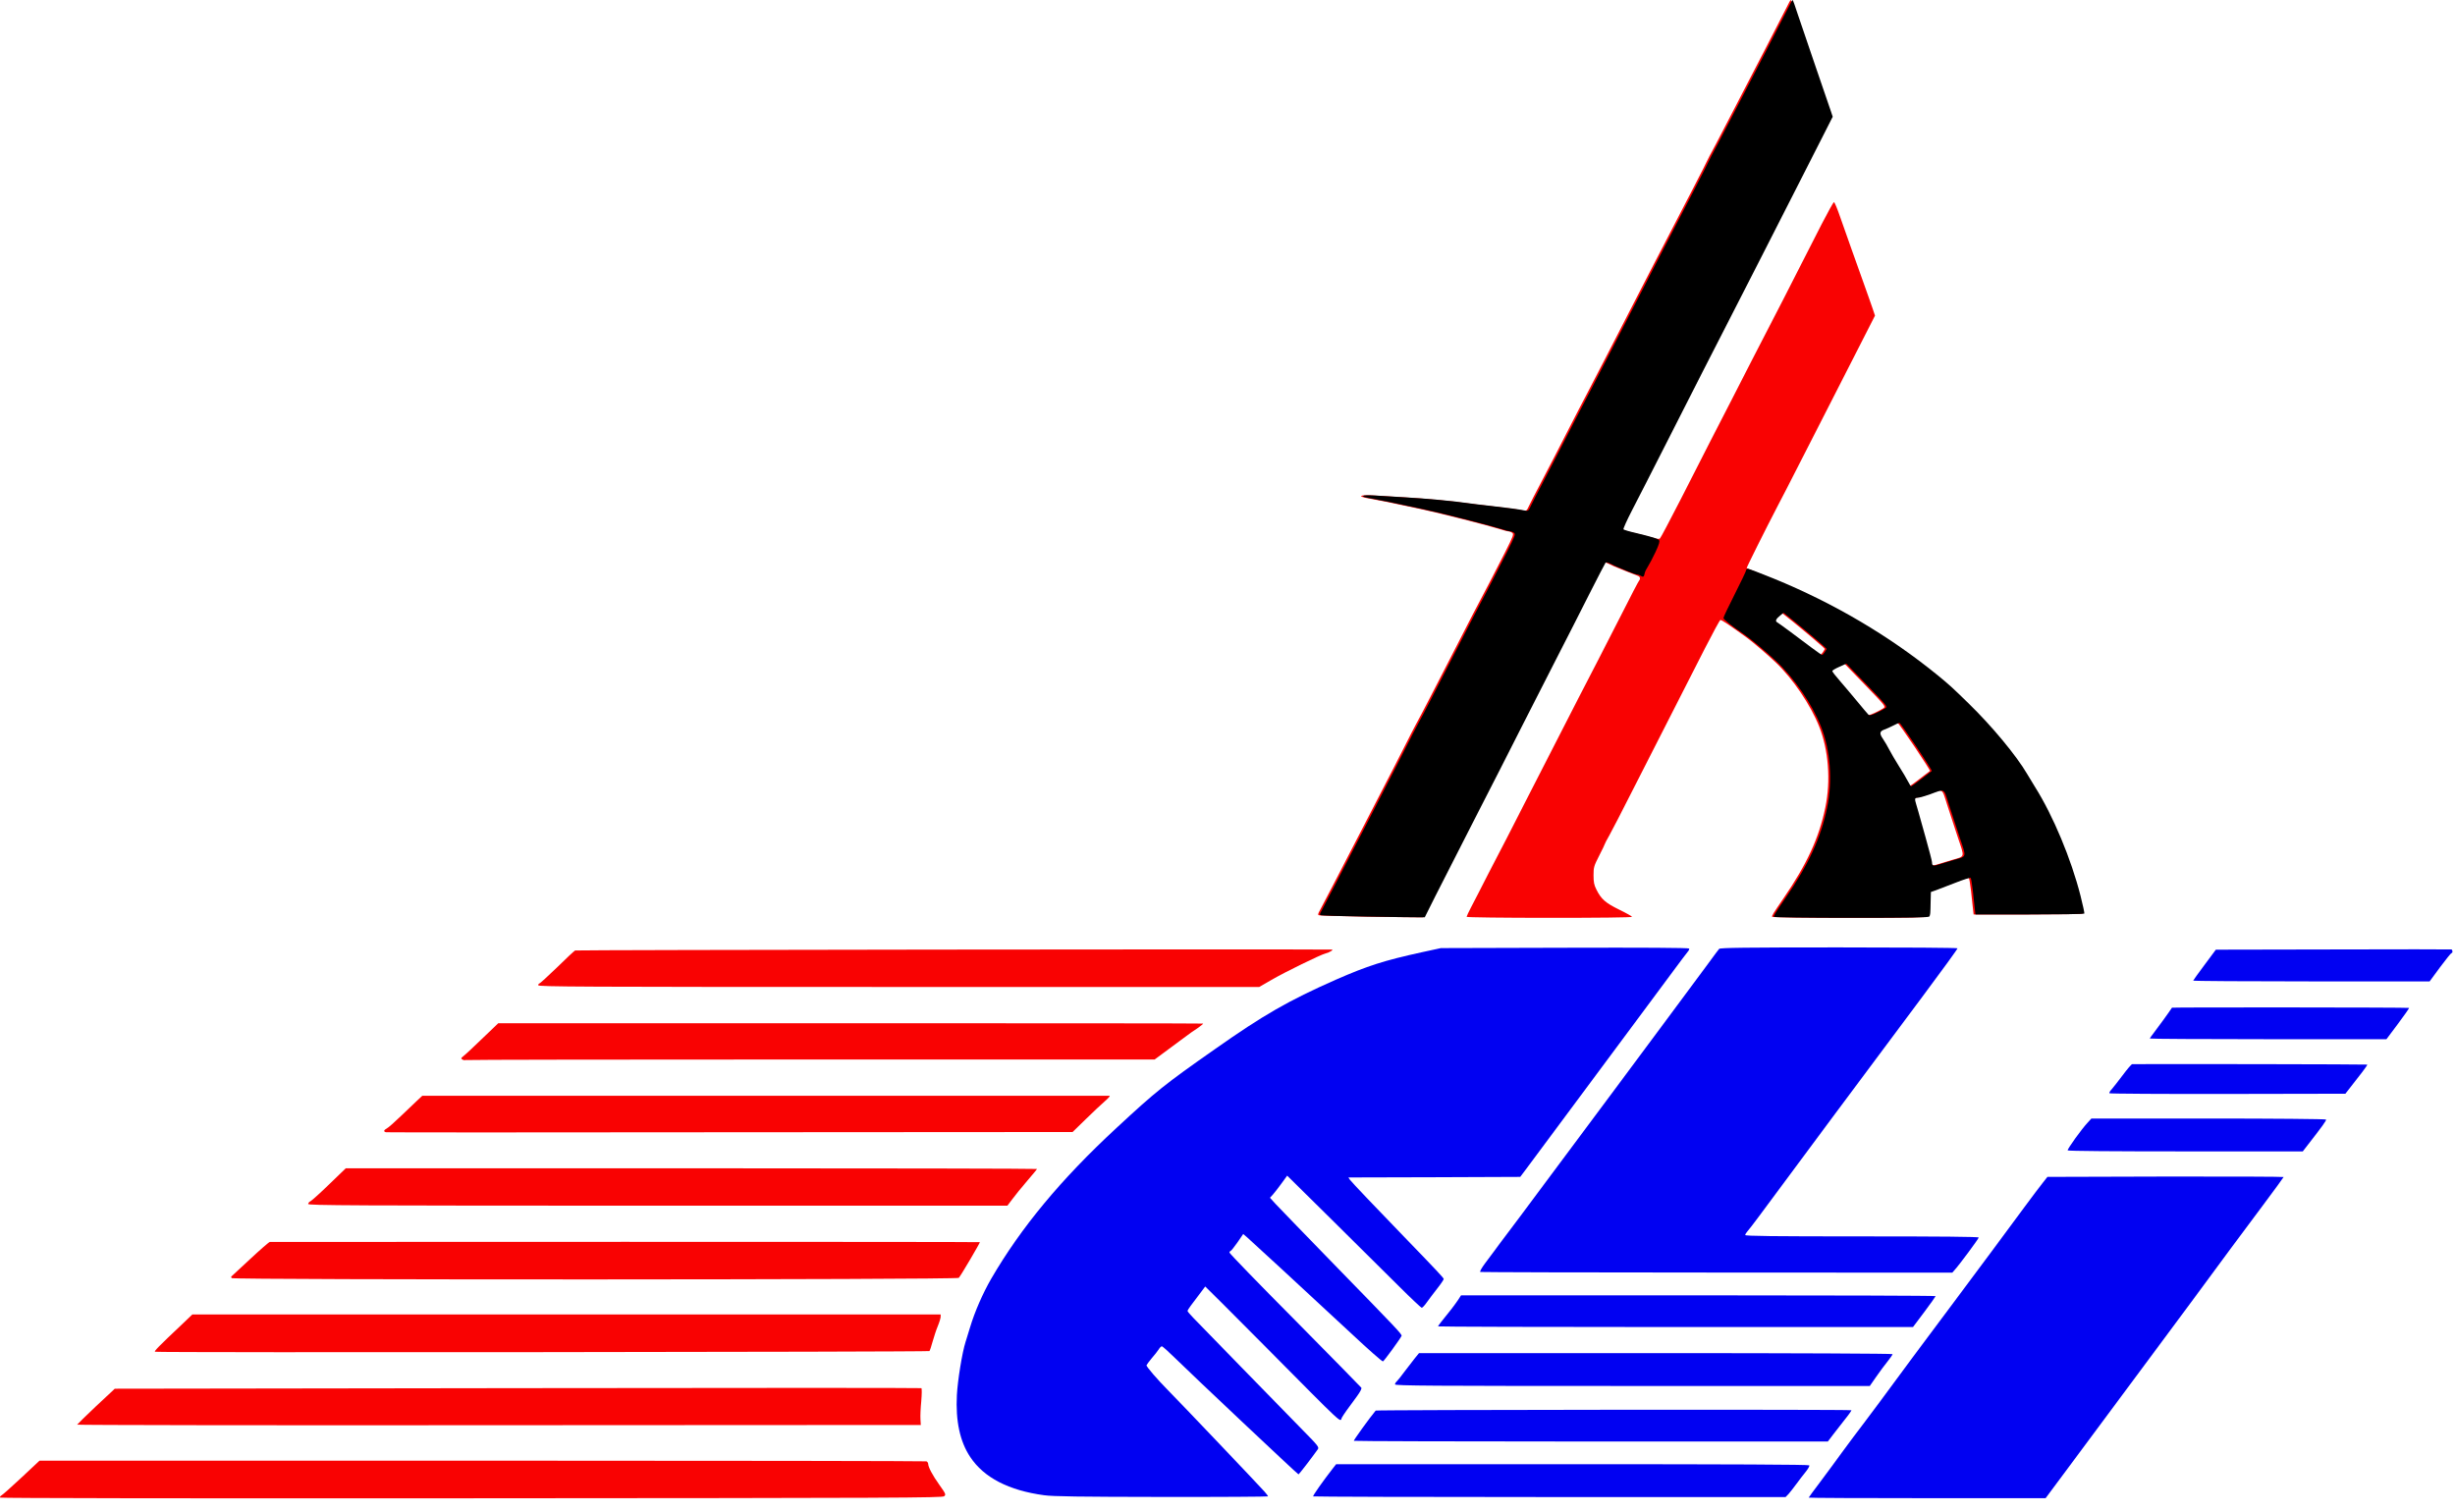
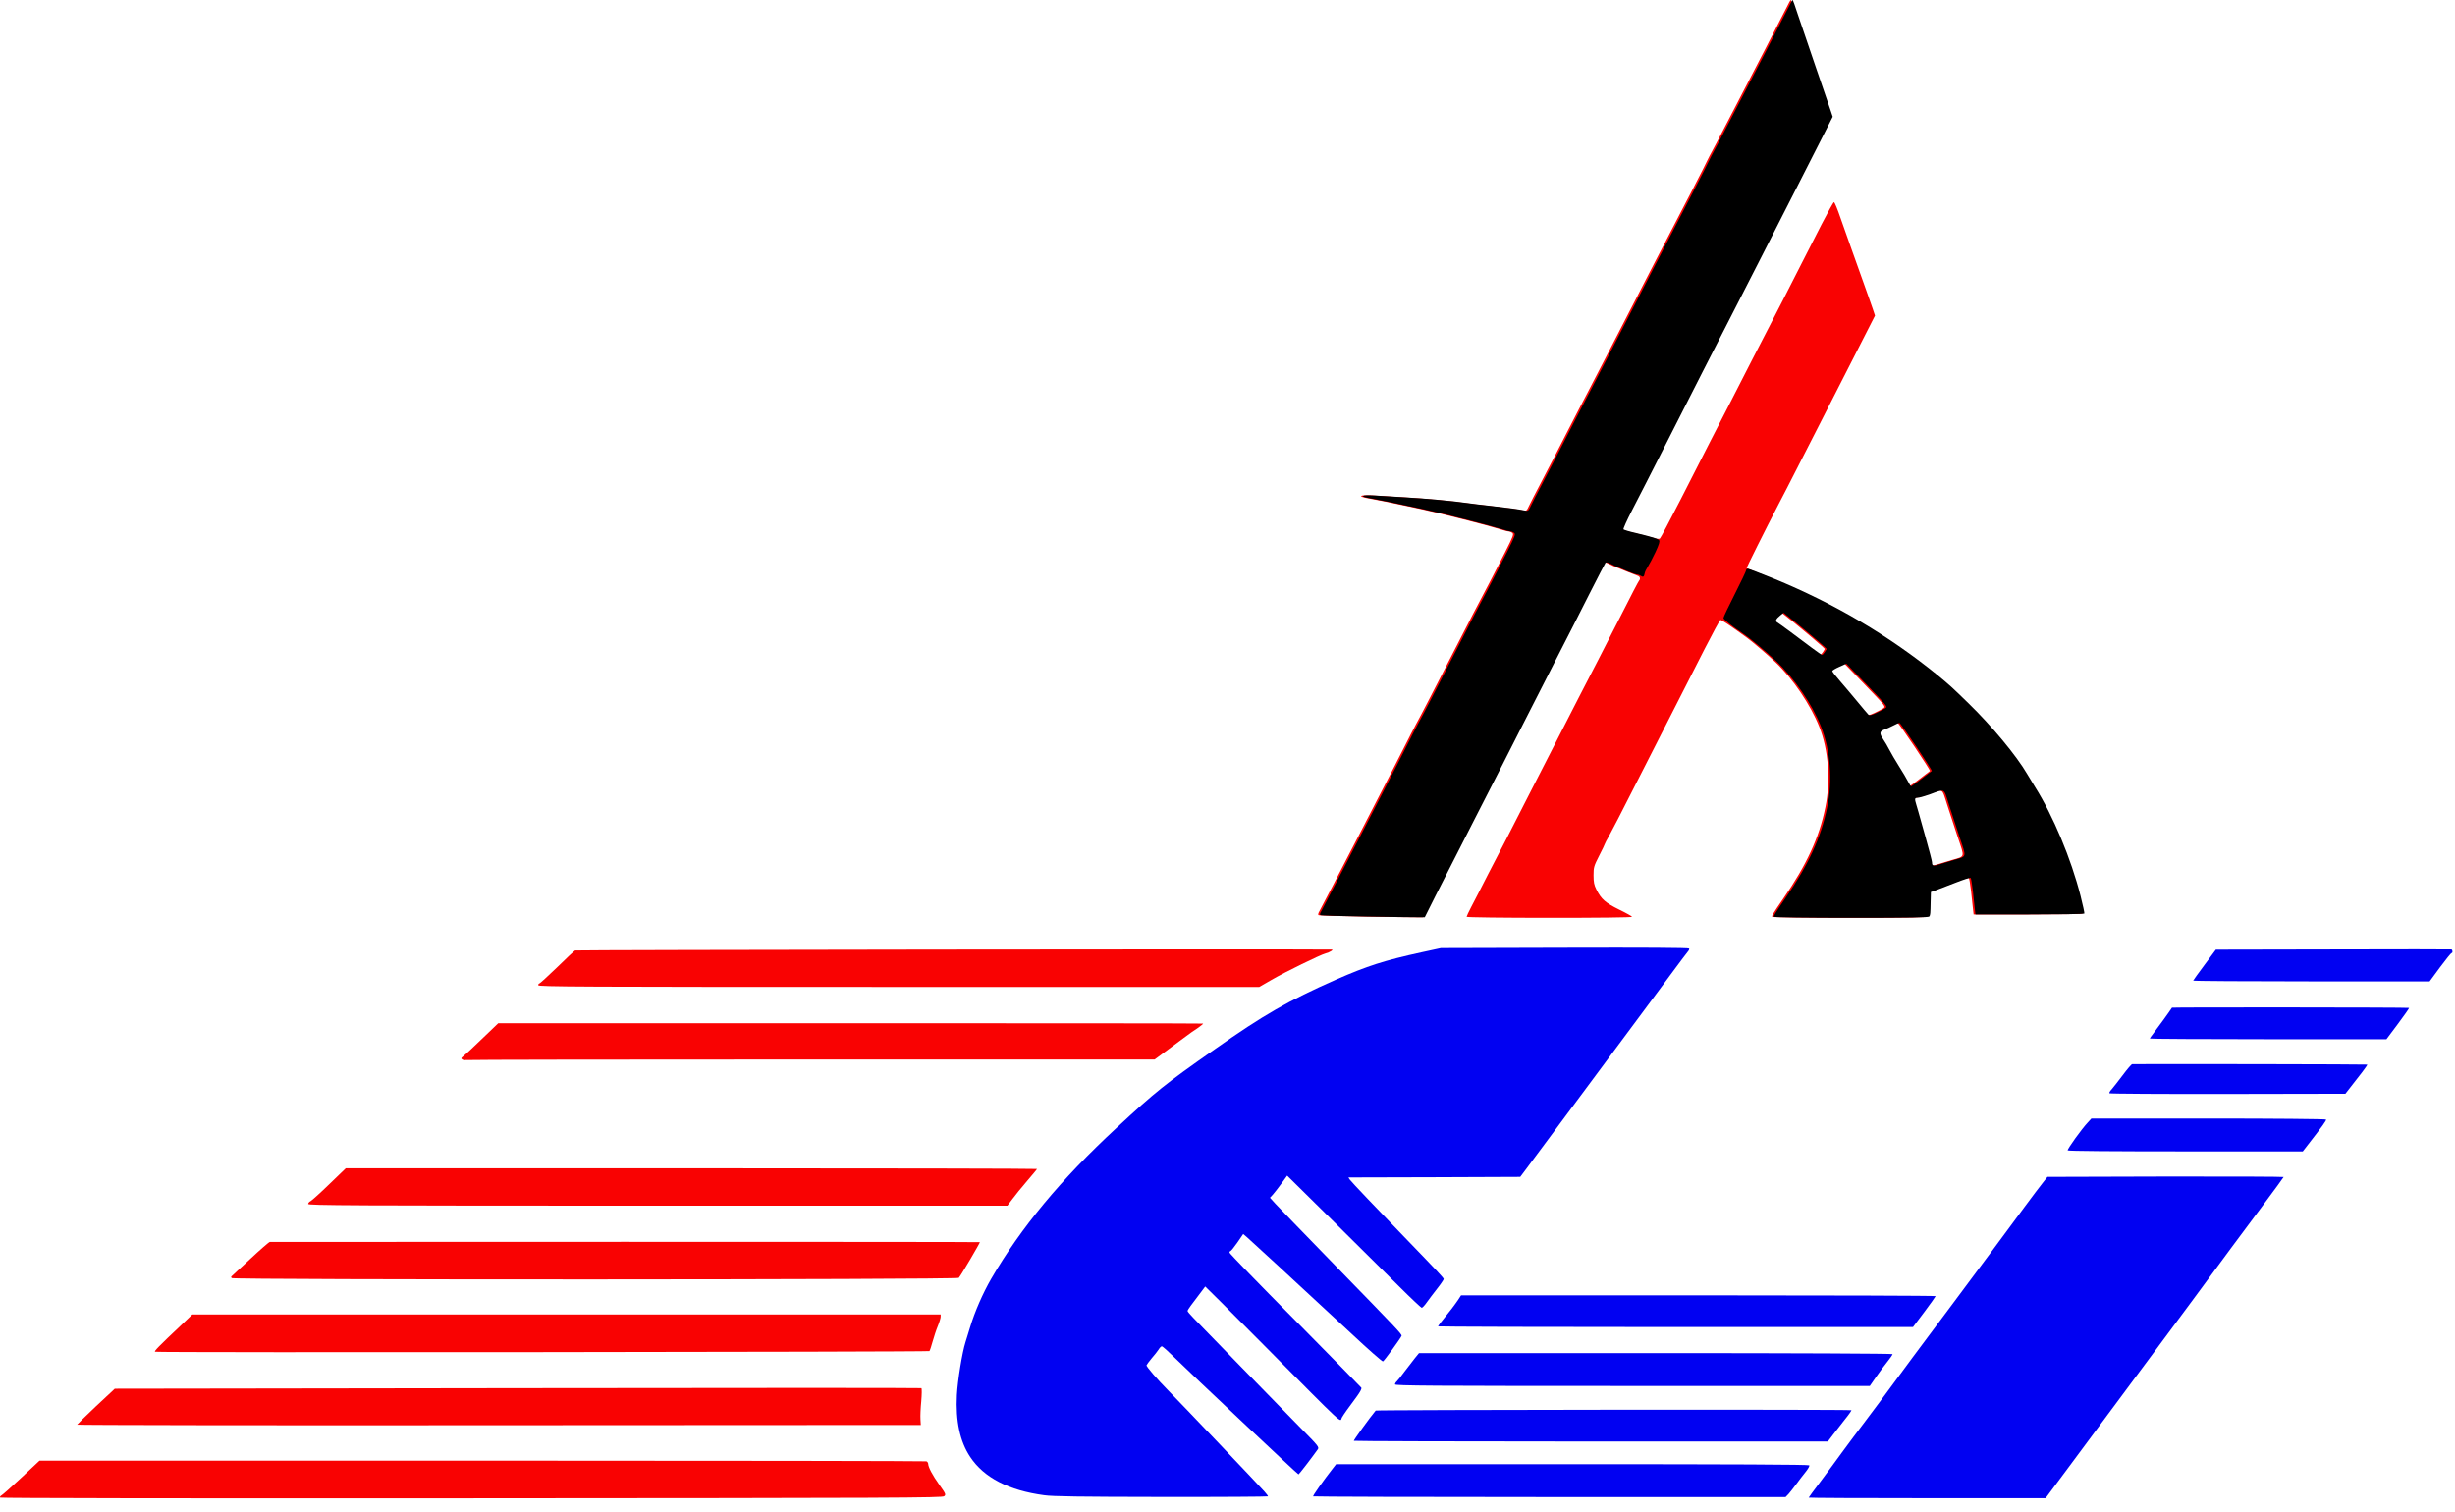
<svg xmlns="http://www.w3.org/2000/svg" width="164" height="101" viewBox="0 0 164 101" fill="none">
  <path d="M120.825 100.063C120.825 100.048 121.189 99.548 121.643 98.95C122.09 98.351 122.711 97.511 123.021 97.079C123.332 96.655 123.695 96.171 123.816 96.004C124.301 95.383 126.815 92.006 127.761 90.704C128.019 90.355 128.397 89.848 128.602 89.576C128.806 89.303 129.624 88.213 130.411 87.153C131.206 86.092 132.395 84.487 133.061 83.594C133.728 82.7 134.697 81.39 135.212 80.686C135.734 79.982 136.295 79.232 136.469 79.02L136.772 78.634L144.662 78.611C149 78.604 152.552 78.619 152.552 78.642C152.552 78.664 151.908 79.543 151.128 80.588C149.546 82.7 148.781 83.738 146.388 86.986C146.01 87.501 144.934 88.947 143.995 90.212C142.254 92.559 140.429 95.012 138.014 98.268L136.651 100.101H128.738C124.384 100.101 120.825 100.085 120.825 100.063Z" fill="#0101F2" />
  <path d="M69.753 99.904C67.39 99.586 65.732 98.73 64.816 97.352C64.127 96.323 63.831 94.944 63.922 93.21C63.975 92.234 64.271 90.386 64.498 89.674C64.573 89.409 64.71 88.97 64.801 88.69C65.119 87.63 65.656 86.411 66.209 85.449C68.193 82.034 70.873 78.793 74.584 75.363C77.219 72.918 77.794 72.456 81.156 70.101C84.427 67.799 86.07 66.86 89.235 65.459C91.363 64.528 92.446 64.18 94.967 63.627L96.254 63.347L104.523 63.324C109.793 63.309 112.807 63.324 112.837 63.377C112.86 63.415 112.822 63.506 112.754 63.581C112.686 63.657 112.14 64.384 111.542 65.194C110.937 66.004 110.278 66.89 110.081 67.163C109.581 67.829 106.984 71.328 105.947 72.728C104.417 74.795 102.471 77.415 102.009 78.029L101.555 78.634L95.815 78.657L90.076 78.672L90.182 78.831C90.288 78.983 92.007 80.785 93.809 82.647C96.02 84.934 96.436 85.381 96.444 85.457C96.444 85.502 96.247 85.797 96.005 86.1C95.762 86.411 95.452 86.82 95.308 87.024C95.172 87.221 95.02 87.38 94.975 87.38C94.937 87.38 94.248 86.736 93.453 85.941C92.665 85.154 90.659 83.17 89.001 81.527L85.987 78.551L85.601 79.081C85.389 79.376 85.124 79.71 85.025 79.823L84.836 80.028L85.222 80.452C85.442 80.686 87.289 82.602 89.341 84.707C93.324 88.796 93.672 89.159 93.627 89.258C93.567 89.417 92.461 90.939 92.385 90.962C92.34 90.984 91.401 90.159 90.303 89.129C86.79 85.866 83.541 82.867 83.291 82.655L83.049 82.451L82.655 83.026C82.436 83.337 82.231 83.594 82.193 83.594C82.163 83.594 82.133 83.639 82.133 83.692C82.133 83.753 84.102 85.782 86.509 88.205C88.91 90.636 90.901 92.665 90.939 92.718C90.977 92.786 90.863 92.998 90.636 93.309C90.076 94.058 89.75 94.52 89.644 94.71C89.478 95.005 90.068 95.558 84.374 89.818C82.254 87.683 80.52 85.949 80.512 85.957C80.49 85.994 79.778 86.933 79.543 87.244C79.43 87.395 79.331 87.554 79.331 87.592C79.331 87.63 79.513 87.842 79.733 88.069C79.952 88.296 81.421 89.811 83.004 91.431C84.586 93.059 86.388 94.899 87.009 95.535C88.062 96.603 88.13 96.694 88.031 96.837C87.6 97.443 86.782 98.503 86.744 98.511C86.691 98.511 79.581 91.81 78.46 90.704C78.044 90.295 77.665 89.954 77.612 89.954C77.567 89.954 77.469 90.045 77.4 90.166C77.325 90.28 77.12 90.545 76.939 90.749C76.764 90.962 76.605 91.174 76.59 91.219C76.567 91.302 77.309 92.165 78.044 92.907C78.854 93.725 84.17 99.313 84.465 99.654C84.601 99.806 84.707 99.95 84.707 99.98C84.707 100.002 81.512 100.025 77.612 100.018C72.115 100.01 70.336 99.987 69.753 99.904Z" fill="#0101F2" />
  <path d="M87.721 99.981C87.683 99.943 88.403 98.92 89.061 98.08L89.258 97.83H105.038C115.715 97.83 120.833 97.853 120.864 97.906C120.894 97.951 120.78 98.148 120.621 98.345C120.462 98.542 120.182 98.905 120 99.155C119.819 99.405 119.584 99.7 119.478 99.822L119.281 100.026H103.524C94.854 100.026 87.744 100.003 87.721 99.981Z" fill="#0101F2" />
  <path d="M90.439 96.269C90.409 96.239 91.499 94.725 91.9 94.248C91.946 94.195 123.627 94.164 123.68 94.225C123.695 94.24 123.498 94.528 123.233 94.853C122.968 95.186 122.612 95.648 122.431 95.883L122.105 96.315H106.295C97.602 96.315 90.469 96.292 90.439 96.269Z" fill="#0101F2" />
  <path d="M93.189 92.498C93.189 92.445 93.242 92.354 93.302 92.301C93.363 92.248 93.59 91.968 93.809 91.665C94.029 91.37 94.339 90.969 94.498 90.772L94.794 90.408H110.612C120.039 90.408 126.429 90.439 126.429 90.476C126.429 90.514 126.285 90.726 126.104 90.953C125.922 91.173 125.581 91.635 125.339 91.983L124.907 92.604H109.044C95.627 92.604 93.189 92.589 93.189 92.498Z" fill="#0101F2" />
  <path d="M96.065 88.622C96.065 88.584 96.293 88.288 96.966 87.456C97.08 87.312 97.269 87.047 97.391 86.873L97.603 86.547H113.451C122.174 86.547 129.306 86.57 129.306 86.6C129.306 86.623 128.966 87.1 128.549 87.66L127.792 88.667H111.929C103.206 88.667 96.065 88.644 96.065 88.622Z" fill="#0101F2" />
-   <path d="M98.889 84.987C98.836 84.964 98.972 84.722 99.237 84.366C99.472 84.048 99.737 83.692 99.821 83.586C99.896 83.472 100.32 82.912 100.752 82.337C101.191 81.754 101.979 80.709 102.501 79.997C105.227 76.332 106.469 74.666 107.847 72.819C108.672 71.698 110.323 69.48 111.504 67.897C112.685 66.307 113.806 64.793 114.003 64.527C114.639 63.657 114.768 63.49 114.843 63.399C114.911 63.324 116.6 63.301 122.832 63.301C127.178 63.301 130.752 63.324 130.767 63.361C130.782 63.392 129.737 64.83 128.443 66.564C124.869 71.35 119.712 78.278 117.494 81.284C117.153 81.746 116.812 82.185 116.729 82.276C116.653 82.359 116.585 82.473 116.585 82.518C116.585 82.587 118.425 82.609 124.384 82.609C129.639 82.609 132.183 82.632 132.183 82.685C132.183 82.761 130.866 84.54 130.57 84.858L130.419 85.032L114.699 85.025C106.052 85.025 98.942 85.002 98.889 84.987Z" fill="#0101F2" />
  <path d="M138.127 76.862C138.089 76.786 139.058 75.431 139.482 74.984L139.71 74.734H147.524C151.855 74.734 155.361 74.765 155.384 74.802C155.421 74.856 155.156 75.227 154.142 76.529L153.831 76.93H146.002C141.186 76.93 138.157 76.907 138.127 76.862Z" fill="#0101F2" />
-   <path d="M140.914 73.047C140.891 73.009 140.959 72.888 141.065 72.782C141.163 72.668 141.497 72.244 141.799 71.843C142.102 71.434 142.39 71.101 142.436 71.101C144.518 71.085 158.117 71.108 158.14 71.131C158.155 71.146 157.996 71.381 157.791 71.646C157.587 71.903 157.254 72.335 157.049 72.6L156.678 73.077L148.819 73.092C144.488 73.1 140.936 73.077 140.914 73.047Z" fill="#0101F2" />
+   <path d="M140.914 73.047C140.891 73.009 140.959 72.888 141.065 72.782C141.163 72.668 141.497 72.244 141.799 71.843C142.102 71.434 142.39 71.101 142.436 71.101C144.518 71.085 158.117 71.108 158.14 71.131C158.155 71.146 157.996 71.381 157.791 71.646C157.587 71.903 157.254 72.335 157.049 72.6L156.678 73.077L148.819 73.092C144.488 73.1 140.936 73.077 140.914 73.047" fill="#0101F2" />
  <path d="M143.617 69.389C143.617 69.359 143.731 69.2 143.867 69.025C144.049 68.798 144.935 67.579 145.094 67.329C145.116 67.299 160.904 67.306 160.934 67.344C160.949 67.359 160.616 67.837 160.192 68.404L159.42 69.434H151.522C147.176 69.434 143.617 69.412 143.617 69.389Z" fill="#0101F2" />
  <path d="M146.51 65.519C146.525 65.481 146.866 65.004 147.275 64.459L148.024 63.452L155.854 63.437C160.162 63.421 163.721 63.429 163.759 63.437C163.85 63.467 163.857 63.679 163.766 63.679C163.736 63.679 163.388 64.103 163.002 64.625L162.305 65.572H154.392C150.038 65.572 146.495 65.549 146.51 65.519Z" fill="#0101F2" />
  <path d="M0.006 100.062C-0.017 100.017 0.029 99.949 0.104 99.911C0.188 99.865 0.786 99.328 1.445 98.714L2.641 97.594H32.202C48.459 97.594 61.816 97.617 61.884 97.639C61.952 97.662 62.005 97.745 62.005 97.813C62.013 98.033 62.293 98.57 62.755 99.214C63.179 99.812 63.201 99.858 63.073 99.971C62.952 100.077 60.044 100.092 31.498 100.108C11.977 100.123 0.036 100.1 0.006 100.062Z" fill="#F90202" />
  <path d="M5.154 95.188C5.169 95.157 5.737 94.597 6.419 93.953L7.668 92.787L34.579 92.749C49.382 92.727 61.52 92.727 61.55 92.749C61.588 92.772 61.581 93.166 61.543 93.62C61.497 94.082 61.474 94.627 61.49 94.832L61.512 95.21L33.322 95.225C17.815 95.241 5.139 95.218 5.154 95.188Z" fill="#F90202" />
  <path d="M10.357 90.317C10.289 90.279 10.554 89.999 12.159 88.485L12.848 87.826H37.843H62.838V87.978C62.838 88.061 62.755 88.341 62.649 88.599C62.543 88.848 62.392 89.318 62.301 89.636C62.218 89.954 62.119 90.234 62.089 90.272C62.028 90.332 10.463 90.385 10.357 90.317Z" fill="#F90202" />
  <path d="M15.475 85.396C15.445 85.35 15.438 85.312 15.445 85.297C15.46 85.29 16.028 84.76 16.702 84.131C17.384 83.495 17.974 82.98 18.027 82.98C18.08 82.98 28.772 82.98 41.773 82.973C54.781 82.973 65.435 82.98 65.458 82.995C65.481 83.026 64.201 85.214 64.049 85.38C63.944 85.509 15.551 85.524 15.475 85.396Z" fill="#F90202" />
  <path d="M20.586 80.444C20.586 80.383 20.662 80.292 20.76 80.247C20.851 80.194 21.419 79.687 22.017 79.103L23.1 78.059H46.187C58.885 78.059 69.274 78.081 69.274 78.104C69.274 78.127 68.971 78.49 68.607 78.914C68.244 79.338 67.797 79.883 67.623 80.126L67.297 80.557H43.945C23.478 80.557 20.586 80.542 20.586 80.444Z" fill="#F90202" />
-   <path d="M25.788 75.651C25.607 75.613 25.63 75.507 25.841 75.394C25.948 75.341 26.364 74.97 26.773 74.576C27.182 74.182 27.674 73.713 27.863 73.538L28.212 73.213H51.109C63.701 73.213 74.06 73.213 74.12 73.213C74.181 73.213 74.045 73.372 73.817 73.569C73.59 73.766 73.007 74.311 72.53 74.78L71.652 75.636L48.785 75.651C36.208 75.666 25.857 75.666 25.788 75.651Z" fill="#F90202" />
  <path d="M30.884 70.79C30.786 70.722 30.794 70.699 30.922 70.593C31.074 70.48 31.611 69.98 32.709 68.92L33.285 68.367H56.818C69.759 68.367 80.36 68.375 80.375 68.39C80.39 68.405 80.208 68.549 79.974 68.716C79.731 68.874 79.413 69.094 79.269 69.208C79.125 69.314 78.588 69.715 78.073 70.094L77.134 70.79H54.168C41.538 70.79 31.157 70.805 31.096 70.828C31.044 70.851 30.945 70.828 30.884 70.79Z" fill="#F90202" />
  <path d="M35.957 65.831C35.957 65.77 35.987 65.717 36.025 65.717C36.063 65.717 36.593 65.233 37.206 64.642C37.812 64.044 38.357 63.536 38.418 63.506C38.478 63.468 85.796 63.408 88.961 63.446C89.127 63.446 88.824 63.635 88.552 63.703C88.219 63.786 85.856 64.937 84.932 65.475L84.122 65.944H60.043C38.683 65.944 35.957 65.929 35.957 65.831Z" fill="#F90202" />
  <path d="M91.172 61.242C89.499 61.219 88.106 61.174 88.075 61.144C88.045 61.113 88.06 61.03 88.106 60.947C88.227 60.757 94.11 49.369 94.11 49.324C94.11 49.309 94.33 48.892 94.587 48.4C95.034 47.582 95.466 46.734 97.502 42.774C98.176 41.449 98.525 40.775 99.509 38.912C99.736 38.473 100.198 37.572 100.539 36.906C101.092 35.808 101.137 35.687 101.023 35.603C100.955 35.55 100.842 35.505 100.781 35.505C100.713 35.505 100.44 35.437 100.168 35.346C99.312 35.081 96.246 34.301 94.981 34.028C92.914 33.582 92.051 33.407 91.483 33.309C90.642 33.173 90.778 33.052 91.71 33.105C92.134 33.135 93.08 33.188 93.807 33.233C95.163 33.309 97.018 33.483 97.896 33.612C98.169 33.65 98.865 33.741 99.448 33.801C100.637 33.938 101.288 34.021 101.697 34.104C101.97 34.157 101.977 34.157 102.167 33.748C102.273 33.529 102.576 32.938 102.841 32.438C103.287 31.59 104.158 29.909 105.461 27.365C105.763 26.782 106.036 26.252 106.074 26.191C106.112 26.131 106.649 25.093 107.27 23.882C109.731 19.096 110.049 18.476 110.466 17.673C112.639 13.501 114.024 10.813 114.024 10.775C114.024 10.76 114.289 10.245 114.623 9.632C114.948 9.011 115.546 7.867 115.955 7.072C116.364 6.285 117.242 4.581 117.916 3.286C118.583 1.991 119.234 0.727 119.363 0.469C119.484 0.212 119.605 0 119.628 0C119.65 0 119.809 0.432 119.976 0.962C120.15 1.492 120.695 3.082 121.18 4.498C121.665 5.914 122.119 7.239 122.187 7.436L122.308 7.799L121.763 8.874C121.468 9.465 120.665 11.04 119.984 12.373C119.302 13.705 118.159 15.954 117.439 17.37C116.712 18.786 115.789 20.596 115.387 21.383C114.267 23.564 113.199 25.654 111.276 29.447C110.314 31.34 109.247 33.438 108.898 34.104C108.557 34.763 108.3 35.338 108.33 35.369C108.368 35.407 108.747 35.52 109.186 35.618C109.618 35.724 110.095 35.838 110.238 35.883C110.761 36.027 110.806 36.027 110.89 35.974C110.935 35.944 111.556 34.763 112.283 33.347C113.002 31.931 113.888 30.197 114.252 29.485C114.615 28.781 115.228 27.585 115.615 26.835C116.001 26.085 116.659 24.806 117.068 23.995C117.485 23.185 118.091 22.012 118.416 21.383C118.742 20.762 119.438 19.399 119.968 18.354C120.498 17.317 121.278 15.795 121.687 14.985C122.104 14.175 122.475 13.508 122.513 13.508C122.558 13.508 122.755 13.985 122.952 14.568C123.156 15.152 123.489 16.105 123.701 16.689C123.906 17.272 124.277 18.294 124.512 18.96C124.754 19.627 125.011 20.376 125.102 20.634L125.254 21.088L124.019 23.511C123.338 24.836 122.407 26.676 121.937 27.592C121.468 28.508 120.665 30.076 120.158 31.075C119.65 32.075 119.037 33.271 118.795 33.725C117.916 35.414 116.659 37.935 116.682 37.958C116.697 37.973 117.447 38.284 118.34 38.647C122.384 40.298 126.094 42.479 129.335 45.129C130.115 45.773 130.221 45.863 131.364 46.976C132.939 48.506 134.582 50.49 135.294 51.709C135.43 51.936 135.673 52.337 135.832 52.595C137.028 54.495 138.24 57.395 138.86 59.849C139.019 60.47 139.133 61.007 139.118 61.038C139.095 61.075 137.452 61.098 135.461 61.098H131.841L131.796 60.704C131.773 60.485 131.712 59.947 131.667 59.508C131.614 59.069 131.553 58.69 131.523 58.66C131.493 58.622 131.031 58.773 130.493 58.986C129.948 59.197 129.365 59.417 129.191 59.485L128.865 59.599L128.85 60.212C128.835 61.075 128.828 61.128 128.759 61.234C128.722 61.303 127.54 61.325 123.565 61.325C120.741 61.325 118.409 61.295 118.386 61.257C118.348 61.197 118.439 61.045 119.135 60.03C120.688 57.774 121.521 55.98 121.937 53.943C122.308 52.171 122.149 50.104 121.528 48.551C120.953 47.097 119.764 45.341 118.613 44.251C118.083 43.743 117.159 42.956 116.735 42.638C115.562 41.782 114.994 41.403 114.925 41.426C114.88 41.441 114.411 42.304 113.881 43.342C111.882 47.257 110.405 50.164 109.118 52.693C108.391 54.132 107.664 55.54 107.505 55.82C107.338 56.108 107.21 56.358 107.21 56.381C107.21 56.404 107.043 56.759 106.831 57.168C106.475 57.865 106.452 57.948 106.452 58.486C106.452 58.948 106.49 59.129 106.642 59.432C106.967 60.083 107.248 60.326 108.171 60.78C108.641 61.007 109.027 61.227 109.027 61.257C109.027 61.303 106.657 61.325 103.499 61.325C100.463 61.325 97.972 61.295 97.972 61.257C97.972 61.227 98.108 60.931 98.282 60.598C98.457 60.273 98.971 59.266 99.426 58.372C99.888 57.479 100.448 56.388 100.683 55.949C100.91 55.51 101.553 54.253 102.114 53.148C104.559 48.362 104.983 47.537 105.43 46.673C106.24 45.114 107.187 43.274 108.33 41.032C108.928 39.844 109.451 38.844 109.489 38.806C109.595 38.685 109.565 38.534 109.428 38.481C109.307 38.443 108.406 38.079 107.815 37.837C107.709 37.792 107.528 37.708 107.414 37.648C107.293 37.58 107.172 37.565 107.134 37.595C107.104 37.633 106.619 38.564 106.059 39.669C105.506 40.775 104.529 42.683 103.901 43.91C103.272 45.136 102.197 47.249 101.508 48.604C100.826 49.96 99.418 52.716 98.381 54.738C97.351 56.759 96.177 59.061 95.776 59.849L95.057 61.287H94.64C94.413 61.287 92.853 61.272 91.172 61.242ZM129.486 57.736C129.668 57.676 130.069 57.554 130.38 57.464C131.288 57.199 131.251 57.335 130.796 55.972C130.577 55.313 130.251 54.321 130.077 53.776C129.706 52.617 129.842 52.693 128.767 53.087C128.441 53.2 128.093 53.299 127.995 53.299C127.783 53.299 127.768 53.367 127.889 53.753C127.934 53.897 127.995 54.124 128.033 54.245C128.063 54.374 128.282 55.147 128.517 55.972C128.752 56.805 128.941 57.539 128.941 57.607C128.941 57.865 129.024 57.888 129.486 57.736ZM128.245 52.035C128.608 51.754 128.911 51.52 128.926 51.512C128.979 51.474 126.851 48.301 126.768 48.301C126.715 48.301 126.526 48.385 126.344 48.483C126.155 48.582 125.897 48.695 125.769 48.741C125.435 48.862 125.413 49.006 125.67 49.377C125.791 49.558 125.981 49.877 126.087 50.089C126.193 50.3 126.488 50.8 126.73 51.186C126.98 51.58 127.253 52.042 127.343 52.224C127.434 52.398 127.525 52.542 127.548 52.542C127.571 52.542 127.881 52.315 128.245 52.035ZM125.822 47.317C125.981 47.204 125.943 47.166 124.602 45.773L123.217 44.341L122.747 44.553C122.49 44.667 122.278 44.796 122.278 44.834C122.278 44.879 122.505 45.174 122.793 45.5C123.073 45.818 123.588 46.439 123.944 46.863C124.3 47.294 124.633 47.688 124.686 47.741C124.761 47.817 124.86 47.802 125.223 47.635C125.466 47.522 125.731 47.378 125.822 47.317ZM121.778 43.569C121.846 43.471 121.899 43.372 121.899 43.357C121.899 43.312 120.612 42.221 119.764 41.532L119.022 40.942L118.802 41.123C118.53 41.335 118.454 41.494 118.583 41.57C118.696 41.631 119.953 42.554 120.907 43.281C121.256 43.539 121.566 43.758 121.596 43.758C121.627 43.758 121.71 43.675 121.778 43.569Z" fill="#F90202" />
  <path d="M91.294 61.242C89.621 61.219 88.228 61.174 88.197 61.144C88.167 61.113 88.182 61.03 88.228 60.947C88.349 60.757 94.232 49.369 94.232 49.324C94.232 49.309 94.452 48.892 94.709 48.4C95.156 47.582 95.588 46.734 97.624 42.774C98.298 41.449 98.647 40.775 99.631 38.912C99.858 38.473 100.32 37.572 100.661 36.906C101.214 35.808 101.259 35.687 101.145 35.603C101.077 35.55 100.964 35.505 100.903 35.505C100.835 35.505 100.562 35.437 100.29 35.346C99.434 35.081 96.368 34.301 95.103 34.028C93.036 33.582 92.173 33.407 91.605 33.309C90.764 33.173 90.901 33.052 91.832 33.105C92.256 33.135 93.203 33.188 93.929 33.233C95.285 33.309 97.14 33.483 98.018 33.612C98.291 33.65 98.987 33.741 99.57 33.801C100.759 33.938 101.41 34.021 101.819 34.104C102.092 34.157 102.1 34.157 102.289 33.748C102.395 33.529 102.698 32.938 102.963 32.438C103.409 31.59 104.28 29.909 105.583 27.365C105.885 26.782 106.158 26.252 106.196 26.191C106.234 26.131 106.771 25.093 107.392 23.882C109.853 19.096 110.171 18.476 110.588 17.673C112.761 13.501 114.146 10.813 114.146 10.775C114.146 10.76 114.411 10.245 114.745 9.632C115.07 9.011 115.668 7.867 116.077 7.072C116.486 6.285 117.365 4.581 118.038 3.286C118.705 1.991 119.356 0.727 119.485 0.469C119.606 0.212 119.727 0 119.75 0C119.772 0 119.931 0.432 120.098 0.962C120.272 1.492 120.817 3.082 121.302 4.498C121.787 5.914 122.241 7.239 122.309 7.436L122.43 7.799L121.885 8.874C121.59 9.465 120.787 11.04 120.106 12.373C119.424 13.705 118.281 15.954 117.561 17.37C116.835 18.786 115.911 20.596 115.509 21.383C114.389 23.564 113.321 25.654 111.398 29.447C110.436 31.34 109.369 33.438 109.02 34.104C108.68 34.763 108.422 35.338 108.452 35.369C108.49 35.407 108.869 35.52 109.308 35.618C110.482 35.906 110.739 35.989 110.83 36.096C110.891 36.164 110.83 36.376 110.588 36.891C110.406 37.277 110.179 37.708 110.08 37.86C109.982 38.011 109.883 38.208 109.868 38.306C109.823 38.549 109.77 38.579 109.603 38.473C109.52 38.42 109.399 38.382 109.338 38.382C109.278 38.382 108.982 38.276 108.68 38.148C108.377 38.019 108.043 37.875 107.937 37.837C107.831 37.792 107.65 37.708 107.536 37.648C107.415 37.58 107.294 37.565 107.256 37.595C107.226 37.633 106.741 38.564 106.181 39.669C105.628 40.775 104.651 42.683 104.023 43.91C103.394 45.136 102.319 47.249 101.63 48.604C100.949 49.96 99.54 52.716 98.503 54.738C97.473 56.759 96.299 59.061 95.898 59.849L95.179 61.287H94.762C94.535 61.287 92.975 61.272 91.294 61.242Z" fill="black" />
  <path d="M118.508 61.257C118.47 61.197 118.561 61.045 119.258 60.031C120.81 57.774 121.643 55.98 122.059 53.943C122.43 52.171 122.271 50.104 121.65 48.552C121.052 47.037 119.863 45.311 118.629 44.152C117.993 43.554 116.941 42.676 116.524 42.396C115.676 41.82 115.131 41.389 115.131 41.29C115.131 41.23 115.472 40.51 115.888 39.693C116.305 38.875 116.645 38.155 116.645 38.102C116.645 38.049 116.698 38.004 116.766 38.004C116.835 38.004 117.607 38.299 118.485 38.655C122.521 40.306 126.224 42.494 129.457 45.129C130.237 45.773 130.343 45.864 131.486 46.977C133.061 48.506 134.704 50.49 135.416 51.709C135.552 51.936 135.795 52.338 135.954 52.595C137.15 54.496 138.362 57.396 138.983 59.849C139.142 60.47 139.255 61.008 139.24 61.038C139.217 61.076 137.574 61.098 135.583 61.098H131.963L131.918 60.705C131.895 60.485 131.835 59.947 131.789 59.508C131.736 59.069 131.676 58.691 131.645 58.66C131.615 58.622 131.153 58.774 130.616 58.986C130.07 59.198 129.487 59.417 129.313 59.486L128.988 59.599L128.972 60.212C128.957 61.076 128.95 61.129 128.882 61.235C128.844 61.303 127.662 61.325 123.687 61.325C120.863 61.325 118.531 61.295 118.508 61.257ZM129.608 57.736C129.79 57.676 130.191 57.555 130.502 57.464C131.411 57.199 131.373 57.335 130.918 55.972C130.699 55.313 130.373 54.322 130.199 53.776C129.828 52.618 129.964 52.694 128.889 53.087C128.563 53.201 128.215 53.299 128.117 53.299C127.905 53.299 127.89 53.367 128.011 53.754C128.056 53.897 128.117 54.125 128.155 54.246C128.185 54.374 128.404 55.147 128.639 55.972C128.874 56.805 129.063 57.539 129.063 57.608C129.063 57.865 129.147 57.888 129.608 57.736ZM128.367 52.035C128.73 51.755 129.033 51.52 129.048 51.512C129.101 51.474 126.973 48.302 126.89 48.302C126.837 48.302 126.648 48.385 126.466 48.483C126.277 48.582 126.019 48.696 125.891 48.741C125.557 48.862 125.535 49.006 125.792 49.377C125.913 49.559 126.103 49.877 126.209 50.089C126.315 50.301 126.61 50.8 126.852 51.187C127.102 51.58 127.375 52.042 127.466 52.224C127.556 52.398 127.647 52.542 127.67 52.542C127.693 52.542 128.003 52.315 128.367 52.035ZM125.944 47.317C126.103 47.204 126.065 47.166 124.725 45.773L123.339 44.342L122.869 44.554C122.612 44.667 122.4 44.796 122.4 44.834C122.4 44.879 122.627 45.175 122.915 45.5C123.195 45.818 123.71 46.439 124.066 46.863C124.422 47.295 124.755 47.688 124.808 47.741C124.884 47.817 124.982 47.802 125.345 47.635C125.588 47.522 125.853 47.378 125.944 47.317ZM121.9 43.569C121.968 43.471 122.021 43.372 122.021 43.357C122.021 43.312 120.734 42.221 119.886 41.532L119.144 40.942L118.924 41.124C118.652 41.336 118.576 41.495 118.705 41.57C118.818 41.631 120.075 42.555 121.029 43.282C121.378 43.539 121.688 43.759 121.718 43.759C121.749 43.759 121.832 43.675 121.9 43.569Z" fill="black" />
</svg>